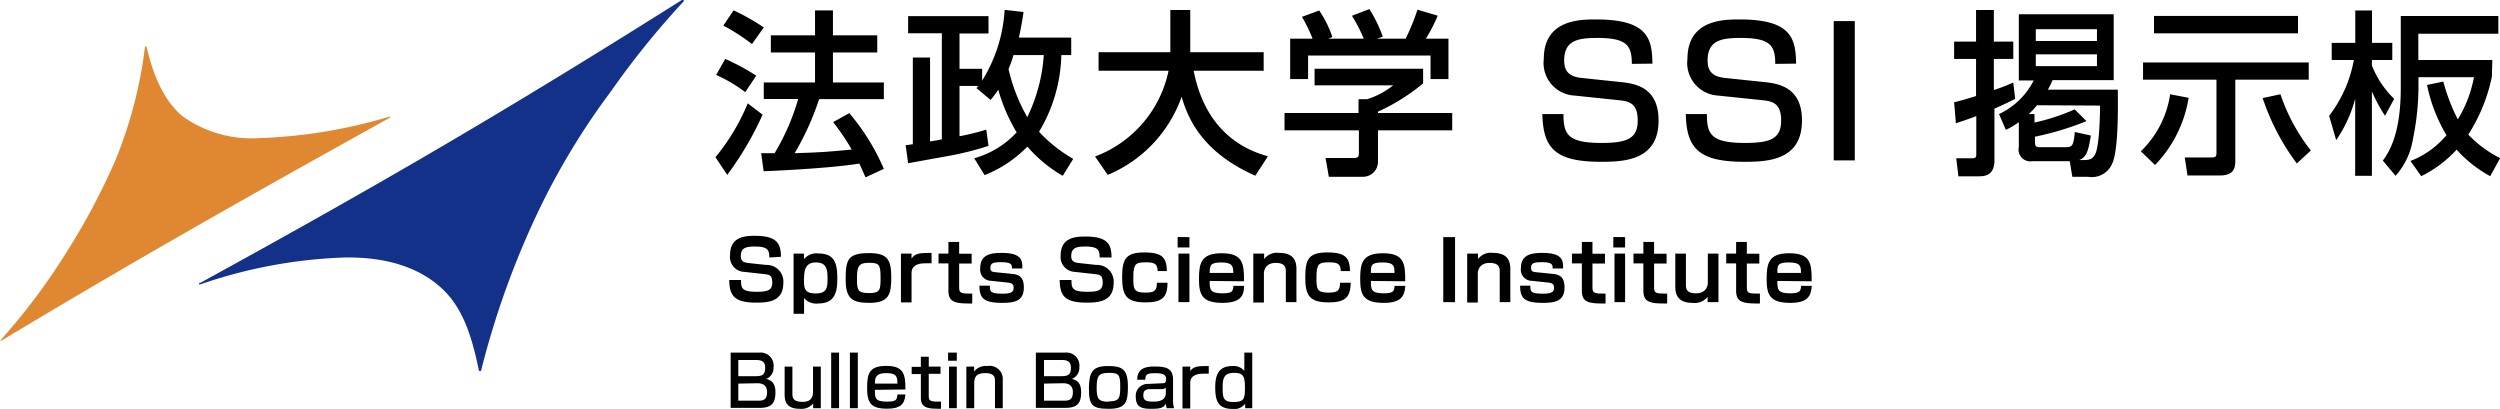
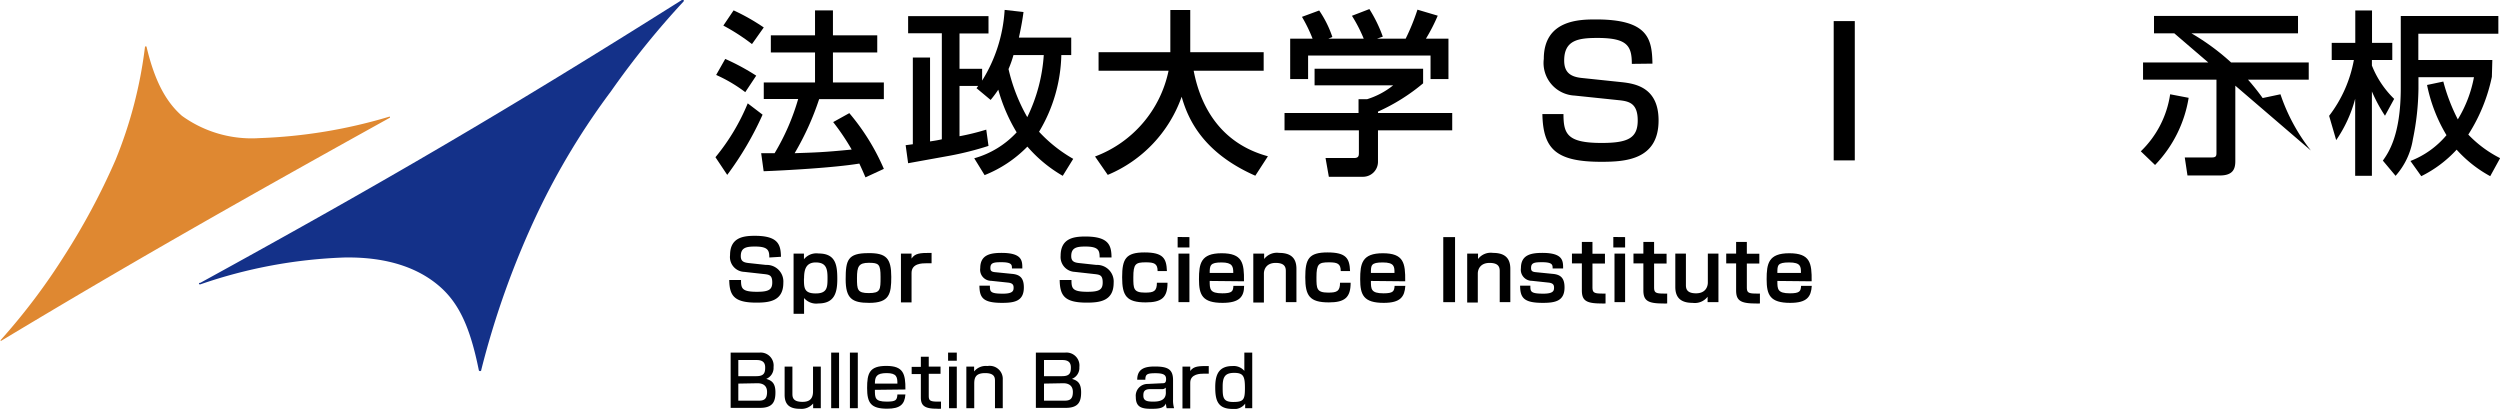
<svg xmlns="http://www.w3.org/2000/svg" viewBox="0 0 212.14 34.7">
  <defs>
    <style>.cls-1{fill:#143189;}.cls-2{fill:#df8831;}</style>
  </defs>
  <title>logo_ssi</title>
  <g id="レイヤー_2" data-name="レイヤー 2">
    <g id="レイヤー_1-2" data-name="レイヤー 1">
      <path class="cls-1" d="M40.73,31.49h0a.1.1,0,0,1-.1-.08c-.73-3.62-1.68-5.71-3.4-7.17s-4.28-2.45-8-2.39A41.69,41.69,0,0,0,17,24.13a.09.09,0,0,1-.12-.06A.1.1,0,0,1,17,24C32.69,15.39,43.07,9.32,57.86,0A.1.1,0,0,1,58,0a.09.09,0,0,1,0,.13,71.57,71.57,0,0,0-6.15,7.61,61,61,0,0,0-6.22,10.29,72.65,72.65,0,0,0-4.79,13.35A.1.1,0,0,1,40.73,31.49Z" />
      <path class="cls-2" d="M.07,28.93a.05.05,0,0,1,0,0,.06.06,0,0,1,0-.09,53.32,53.32,0,0,0,5.35-7.08,57.78,57.78,0,0,0,4.39-8.2A37.18,37.18,0,0,0,12.3,4a.08.08,0,0,1,.07-.07.07.07,0,0,1,.07.06c.65,2.74,1.57,4.59,3,5.84A10.09,10.09,0,0,0,22,11.72,43.41,43.41,0,0,0,33,9.91a.06.06,0,0,1,.08,0,.06.06,0,0,1,0,.08C19.7,17.41,10.55,22.63.1,28.92Z" />
      <path d="M64.71,9.73a27,27,0,0,1-3,5.11l-1-1.5a17.82,17.82,0,0,0,2.74-4.57ZM61.54,5a19.2,19.2,0,0,1,2.63,1.42l-.93,1.4a12.45,12.45,0,0,0-2.47-1.46ZM62.25.88a17.52,17.52,0,0,1,2.56,1.45l-1,1.41a17.22,17.22,0,0,0-2.43-1.57Zm7.26,7.53A23.49,23.49,0,0,1,67.43,13c1.73-.06,2.41-.07,4.84-.31a19.51,19.51,0,0,0-1.57-2.33l1.37-.76A18.73,18.73,0,0,1,75,14.33l-1.56.72c-.19-.45-.33-.76-.52-1.17-2.18.36-6.45.59-8.12.65L64.59,13l1.14,0a19.3,19.3,0,0,0,2-4.6H64.81V7h4.35V4.45H65.41V3h3.75V.88h1.52V3h3.76V4.45H70.68V7H75V8.41Z" />
      <path d="M82.67,13.43a7.74,7.74,0,0,0,3.6-2.2,14.47,14.47,0,0,1-1.56-3.62,9.36,9.36,0,0,1-.65.87l-1.2-1c.09-.1.11-.15.15-.19H81.42v4.27A20.2,20.2,0,0,0,83.69,11l.19,1.38a26.31,26.31,0,0,1-3.22.82l-3.6.65-.21-1.53.61-.08V4.88h1.46V12c.48-.07.75-.12,1-.18v-9H77.06V1.37h6.82V2.84H81.42v3h1.92v1a12.75,12.75,0,0,0,1.91-6l1.6.18c-.07.55-.18,1.2-.39,2.17H90.9V4.67h-.84a13.18,13.18,0,0,1-1.89,6.51,12.15,12.15,0,0,0,2.9,2.3l-.89,1.44a11.61,11.61,0,0,1-3-2.48,10.51,10.51,0,0,1-3.63,2.42ZM86,4.67a9.42,9.42,0,0,1-.42,1.19,14.85,14.85,0,0,0,1.59,4.08,14.07,14.07,0,0,0,1.4-5.27Z" />
      <path d="M92.92,13.28A9.92,9.92,0,0,0,99.16,6H93.22V4.43h6.09V.85H101V4.43h6.23V6h-5.94c.61,3.2,2.4,6.2,6.3,7.26l-1.07,1.65c-4.54-2-5.74-4.92-6.25-6.7A11.24,11.24,0,0,1,94,14.84Z" />
      <path d="M120.76,5.83V7.07a16.25,16.25,0,0,1-3.83,2.4v.12h6.3v1.47h-6.3v2.69A1.27,1.27,0,0,1,115.7,15h-2.94l-.28-1.59h2.41c.42,0,.42-.21.42-.48V11.06H109V9.59h6.28V8.42H116a6.71,6.71,0,0,0,2.22-1.18h-6.67V5.83Zm-9.38-2.55a12.86,12.86,0,0,0-.9-1.85l1.46-.54a9.09,9.09,0,0,1,1.12,2.25l-.34.14h3a12.56,12.56,0,0,0-1-1.94l1.48-.57a11.87,11.87,0,0,1,1.14,2.34l-.49.17h2.43a18.36,18.36,0,0,0,1-2.46l1.72.51a14.9,14.9,0,0,1-1,1.95h1.91V6.71h-1.52v-2H111v2h-1.52V3.28Z" />
      <path d="M138.47,5.42c0-1.53-.39-2.2-2.91-2.2-1.63,0-2.83.18-2.83,1.92,0,1.06.6,1.39,1.53,1.48l3.33.35c1.23.13,3.15.48,3.15,3.25,0,3.36-2.85,3.51-4.86,3.51-3.84,0-4.94-1.08-5-4.05h1.79c0,1.7.33,2.45,3.24,2.45,2.23,0,3.06-.41,3.06-1.91s-.78-1.63-1.62-1.72l-3.74-.39A2.77,2.77,0,0,1,131,5c0-3.35,3.1-3.35,4.44-3.35,4.45,0,4.74,1.68,4.78,3.75Z" />
-       <path d="M150.64,5.42c0-1.53-.39-2.2-2.91-2.2-1.63,0-2.83.18-2.83,1.92,0,1.06.6,1.39,1.53,1.48l3.33.35c1.23.13,3.15.48,3.15,3.25,0,3.36-2.85,3.51-4.86,3.51-3.84,0-4.94-1.08-5-4.05h1.79c0,1.7.33,2.45,3.24,2.45,2.23,0,3.06-.41,3.06-1.91s-.78-1.63-1.62-1.72l-3.74-.39A2.77,2.77,0,0,1,143.19,5c0-3.35,3.1-3.35,4.44-3.35,4.45,0,4.74,1.68,4.78,3.75Z" />
      <path d="M157.39,1.79V13.61H155.6V1.79Z" />
-       <path d="M165.82,8.68c.48-.12,1-.26,1.86-.53V5h-1.86V3.53h1.86V.85h1.51V3.53h1.65V5h-1.65V7.64A14.74,14.74,0,0,0,170.84,7L171,8.39c-.66.33-1.16.57-1.76.83V13.6c0,1.29-.81,1.36-1.33,1.36h-1.73L166,13.43h1.32c.38,0,.38-.13.38-.37V9.85c-.62.24-1.1.4-1.73.61Zm3.81,1a6.3,6.3,0,0,0,2.94-2.85h-1.26V1.21h8.05V6.8h-5.19a6.1,6.1,0,0,1-.4.81h5.94c0,.87.1,5-.47,6.26A1.89,1.89,0,0,1,177.16,15h-1.31l-.22-1.32h-3.18a1,1,0,0,1-1.14-1.21V10.37a7.38,7.38,0,0,1-1.1.65Zm3.22-.75a6,6,0,0,1-.7.75h.49v.72a17.68,17.68,0,0,0,3.41-1.12l1,1a25.24,25.24,0,0,1-4.37,1.32v.38c0,.51.11.51.53.51h2.05c.57,0,.69-.08.8-1.29l1.36.3c-.21,1.38-.4,1.86-1,2.08h.4c.53,0,.71-.09.93-.43.39-.56.45-3.35.45-4.19Zm-.1-6.45v1h5.19v-1Zm0,2.13v1h5.19v-1Z" />
-       <path d="M185.72,8.3A10.66,10.66,0,0,1,182.87,14l-1.21-1.16A8.42,8.42,0,0,0,184.15,8Zm-3.87-3h14.06V6.76h-6.23v6.91c0,.66-.19,1.22-1.32,1.22h-2.74l-.23-1.53h2.31c.38,0,.38-.17.38-.44V6.76h-6.23Zm.93-3.95H195V2.83H182.78ZM194.9,13.87A19.43,19.43,0,0,1,192,8.32L193.51,8a15.91,15.91,0,0,0,2.58,4.77Z" />
+       <path d="M185.72,8.3A10.66,10.66,0,0,1,182.87,14l-1.21-1.16A8.42,8.42,0,0,0,184.15,8Zm-3.87-3h14.06V6.76h-6.23v6.91c0,.66-.19,1.22-1.32,1.22h-2.74l-.23-1.53h2.31c.38,0,.38-.17.38-.44V6.76h-6.23Zm.93-3.95H195V2.83H182.78ZA19.43,19.43,0,0,1,192,8.32L193.51,8a15.91,15.91,0,0,0,2.58,4.77Z" />
      <path d="M197.64,9.83a11,11,0,0,0,2.1-4.74h-1.88V3.64h2V.89h1.42V3.64H203V5.09h-1.73v.47a8.05,8.05,0,0,0,1.89,2.83l-.78,1.43a13.26,13.26,0,0,1-1.11-2.06v7.16h-1.42V8.38a11.25,11.25,0,0,1-1.61,3.51Zm13.81-3.31a14.58,14.58,0,0,1-2,4.9,9.89,9.89,0,0,0,2.7,2l-.84,1.53a10.7,10.7,0,0,1-2.85-2.25,10.22,10.22,0,0,1-3,2.25l-.92-1.29a7.54,7.54,0,0,0,3.06-2.19,13.39,13.39,0,0,1-1.65-4.26l1.38-.29a15.77,15.77,0,0,0,1.23,3.21,10.56,10.56,0,0,0,1.37-3.58h-4.71v1a22.26,22.26,0,0,1-.47,4.26,6.11,6.11,0,0,1-1.47,3.11l-1.08-1.29c.48-.68,1.52-2.16,1.52-6.17V1.36H212v1.5h-6.79V5.09h6.28Z" />
      <path d="M65.28,21.85c0-.59-.09-.93-1.21-.93-.74,0-1.21.09-1.21.81,0,.4.19.54.66.59l1.48.16A1.41,1.41,0,0,1,66.47,24c0,1.55-1.2,1.68-2.28,1.68-1.88,0-2.29-.58-2.31-1.92h1c0,.71.07,1,1.35,1,1,0,1.3-.18,1.3-.79s-.24-.66-.66-.71l-1.71-.19a1.26,1.26,0,0,1-1.21-1.42c0-1.49,1.11-1.64,2.1-1.64,2,0,2.2.76,2.22,1.78Z" />
      <path d="M68.22,21.52V22a1.35,1.35,0,0,1,1.24-.49c1.47,0,1.59,1,1.59,2.18s-.26,2.06-1.61,2.06a1.35,1.35,0,0,1-1.21-.46v1.34h-.89V21.52Zm0,2.11c0,.79,0,1.27,1,1.27s1-.55,1-1.34-.14-1.29-1-1.29S68.23,22.93,68.23,23.63Z" />
      <path d="M75.63,23.5c0,1.45-.16,2.2-1.87,2.2-1.47,0-2-.38-2-2s.17-2.22,1.91-2.22C75.21,21.46,75.63,21.92,75.63,23.5Zm-1.91,1.37c1,0,1-.28,1-1.37s-.15-1.2-1-1.2-1,.31-1,1.29S72.74,24.87,73.72,24.87Z" />
      <path d="M77.35,21.52l0,.42c.29-.43.66-.49,1.7-.48v.88l-.43,0c-.36,0-1.27,0-1.27.82v2.5h-.9V21.52Z" />
-       <path d="M80.48,20.53h.91v1h1.06v.83H81.39v2c0,.44.1.55.78.55a2.5,2.5,0,0,0,.33,0v.84a3.54,3.54,0,0,1-.4,0c-1.27,0-1.62-.27-1.62-1.11V22.35h-.84v-.83h.84Z" />
      <path d="M85.87,22.78c0-.3,0-.53-.9-.53-.65,0-.93.05-.93.49,0,.23.07.33.44.36l1.4.14c.66.06,1,.34,1,1.15,0,1.17-.8,1.31-1.85,1.31-1.61,0-1.91-.43-1.92-1.46H84c0,.5,0,.68,1.11.68.88,0,.9-.28.9-.52s-.1-.38-.48-.42l-1.42-.15a.94.94,0,0,1-.93-1.08c0-1.12.84-1.29,1.81-1.29,1.76,0,1.76.68,1.76,1.32Z" />
      <path d="M93.31,21.85c0-.59-.08-.93-1.21-.93-.73,0-1.2.09-1.2.81,0,.4.19.54.65.59l1.48.16A1.41,1.41,0,0,1,94.5,24c0,1.55-1.19,1.68-2.28,1.68-1.88,0-2.28-.58-2.3-1.92h1c0,.71.07,1,1.36,1,1,0,1.29-.18,1.29-.79s-.23-.66-.66-.71l-1.71-.19A1.26,1.26,0,0,1,90,21.71c0-1.49,1.11-1.64,2.1-1.64,2,0,2.21.76,2.22,1.78Z" />
      <path d="M98.23,23c0-.63-.29-.74-1-.74-.87,0-1.06.13-1.06,1.27,0,.95,0,1.3,1,1.3.73,0,1-.11,1-.84h.9c0,1.25-.48,1.67-1.85,1.67-1.64,0-2-.57-2-2.13s.31-2.11,1.9-2.11,1.86.51,1.9,1.58Z" />
      <path d="M100.93,20.12V21h-1v-.89Zm0,1.4v4.12H100V21.52Z" />
      <path d="M102.65,23.84c0,.69,0,1.05,1.07,1.05.84,0,.92-.18.94-.63h.91c0,.91-.39,1.44-1.83,1.44-1.71,0-2-.67-2-2s.15-2.21,1.92-2.21,1.92.82,1.9,2.38Zm2-.68c0-.53-.05-.89-1-.89s-1,.24-1,.89Z" />
      <path d="M107.27,21.52l0,.46a1.36,1.36,0,0,1,1.27-.52c1,0,1.47.44,1.47,1.35v2.83h-.9V23c0-.31-.08-.69-.86-.69s-1,.53-1,.91v2.45h-.9V21.52Z" />
      <path d="M113.77,23c0-.63-.29-.74-1-.74-.87,0-1.06.13-1.06,1.27,0,.95,0,1.3,1,1.3.73,0,1-.11,1-.84h.9c0,1.25-.49,1.67-1.85,1.67-1.64,0-2-.57-2-2.13s.3-2.11,1.89-2.11,1.87.51,1.91,1.58Z" />
      <path d="M116.33,23.84c0,.69,0,1.05,1.07,1.05.83,0,.91-.18.94-.63h.91c-.06.91-.4,1.44-1.83,1.44-1.71,0-2-.67-2-2s.15-2.21,1.92-2.21,1.92.82,1.9,2.38Zm2-.68c0-.53,0-.89-1-.89s-1,.24-1,.89Z" />
      <path d="M123.47,20.12v5.52h-1V20.12Z" />
      <path d="M125.42,21.52l0,.46a1.35,1.35,0,0,1,1.27-.52c1,0,1.47.44,1.47,1.35v2.83h-.9V23c0-.31-.08-.69-.86-.69s-1,.53-1,.91v2.45h-.9V21.52Z" />
      <path d="M131.75,22.78c0-.3,0-.53-.9-.53-.65,0-.93.05-.93.49,0,.23.07.33.44.36l1.4.14c.66.06,1,.34,1,1.15,0,1.17-.81,1.31-1.85,1.31-1.61,0-1.91-.43-1.92-1.46h.87c0,.5,0,.68,1.11.68.88,0,.9-.28.9-.52s-.1-.38-.48-.42L130,23.83a.94.94,0,0,1-.94-1.08c0-1.12.84-1.29,1.82-1.29,1.76,0,1.76.68,1.76,1.32Z" />
      <path d="M134.23,20.53h.9v1h1.06v.83h-1.06v2c0,.44.1.55.79.55a2.45,2.45,0,0,0,.32,0v.84a3.39,3.39,0,0,1-.39,0c-1.28,0-1.62-.27-1.62-1.11V22.35h-.84v-.83h.84Z" />
      <path d="M137.9,20.12V21h-1v-.89Zm0,1.4v4.12H137V21.52Z" />
      <path d="M139.45,20.53h.91v1h1.06v.83h-1.06v2c0,.44.09.55.78.55a2.5,2.5,0,0,0,.33,0v.84a3.54,3.54,0,0,1-.4,0c-1.27,0-1.62-.27-1.62-1.11V22.35h-.84v-.83h.84Z" />
      <path d="M144.9,25.64l0-.46a1.37,1.37,0,0,1-1.27.52c-1,0-1.47-.44-1.47-1.35V21.52h.9v2.67c0,.31.07.7.86.7s1-.54,1-.92V21.52h.9v4.12Z" />
      <path d="M147.32,20.53h.91v1h1.06v.83h-1.06v2c0,.44.09.55.78.55a2.63,2.63,0,0,0,.33,0v.84a3.54,3.54,0,0,1-.4,0c-1.27,0-1.62-.27-1.62-1.11V22.35h-.84v-.83h.84Z" />
      <path d="M150.82,23.84c0,.69,0,1.05,1.07,1.05.83,0,.92-.18.94-.63h.91c-.06.91-.39,1.44-1.83,1.44-1.71,0-2-.67-2-2s.15-2.21,1.92-2.21,1.92.82,1.9,2.38Zm2-.68c0-.53,0-.89-1-.89s-1,.24-1,.89Z" />
      <path d="M64.45,29.92a1.1,1.1,0,0,1,1.19,1.23,1,1,0,0,1-.62,1c.46.14.78.35.78,1.14s-.22,1.32-1.31,1.32H62V29.92Zm-1.8.63v1.37h1.54c.66,0,.74-.31.74-.74s-.23-.63-.72-.63Zm0,2V34h1.72c.43,0,.72-.1.72-.74s-.49-.74-.81-.74Z" />
      <path d="M69,34.64l0-.4a1.29,1.29,0,0,1-1.11.45c-.79,0-1.31-.27-1.31-1.19V31.11h.66v2.27c0,.29,0,.72.85.72.44,0,.9-.12.9-.88V31.11h.66v3.53Z" />
      <path d="M71.2,29.92v4.72h-.67V29.92Z" />
      <path d="M72.79,29.92v4.72h-.67V29.92Z" />
      <path d="M74.24,33.08c0,.68,0,1,1,1,.79,0,.88-.13.91-.61h.68c-.06.86-.47,1.21-1.55,1.21-1.39,0-1.7-.5-1.7-1.75s.19-1.88,1.63-1.88,1.63.66,1.62,2Zm1.91-.53c0-.54-.05-.89-.91-.89s-1,.3-1,.89Z" />
      <path d="M78.14,30.27h.67v.84h1v.61h-1v1.84c0,.41.08.52.76.52h.28v.6a2.27,2.27,0,0,1-.39,0c-1,0-1.32-.27-1.32-.94v-2h-.78v-.61h.78Z" />
      <path d="M81.19,29.92v.69h-.74v-.69Zm0,1.19v3.53h-.66V31.11Z" />
      <path d="M82.66,31.11l0,.41a1.27,1.27,0,0,1,1.13-.46,1.11,1.11,0,0,1,1.3,1.17v2.41h-.66V32.35c0-.27,0-.69-.83-.69s-.93.41-.93.91v2.07H82V31.11Z" />
      <path d="M90.39,29.92a1.1,1.1,0,0,1,1.2,1.23,1,1,0,0,1-.63,1c.47.14.78.35.78,1.14s-.22,1.32-1.31,1.32H87.9V29.92Zm-1.8.63v1.37h1.54c.67,0,.74-.31.74-.74s-.23-.63-.72-.63Zm0,2V34h1.72c.44,0,.73-.1.73-.74s-.5-.74-.81-.74Z" />
-       <path d="M94,31.06c1.2,0,1.71.23,1.71,1.75,0,1.27-.15,1.88-1.61,1.88s-1.7-.31-1.7-1.8C92.44,31.65,92.63,31.06,94,31.06Zm.06,3c.92,0,1-.25,1-1.29s-.17-1.13-1-1.13-1,.28-1,1.22S93.15,34.09,94.1,34.09Z" />
      <path d="M99.54,33.89a2.37,2.37,0,0,0,.09.75H99a1.53,1.53,0,0,1-.06-.4c-.18.34-.43.45-1.22.45s-1.34-.1-1.34-1a1,1,0,0,1,1-1.11l1.25-.06c.16,0,.32,0,.32-.35s-.2-.5-.9-.5-.86.08-.86.55H96.5c0-.94.67-1.12,1.48-1.12,1.08,0,1.56.21,1.56,1.15Zm-.62-1a.4.4,0,0,1-.33.13l-1,0c-.56,0-.57.32-.57.56,0,.45.35.5.85.5s1.06-.1,1.06-.76Z" />
      <path d="M101,31.11l0,.37c.3-.42.72-.42,1.57-.42v.65l-.46,0c-.21,0-1.11,0-1.11.76v2.19h-.66V31.11Z" />
      <path d="M106.26,29.92v4.72h-.6l0-.39a1.13,1.13,0,0,1-1.07.45c-1.28,0-1.47-.76-1.47-1.85s.32-1.79,1.47-1.79a1.19,1.19,0,0,1,1,.41V29.92Zm-2.51,2.89c0,.87,0,1.3.89,1.3s1-.2,1-1.18-.12-1.29-.91-1.29S103.75,32,103.75,32.81Z" />
    </g>
  </g>
</svg>